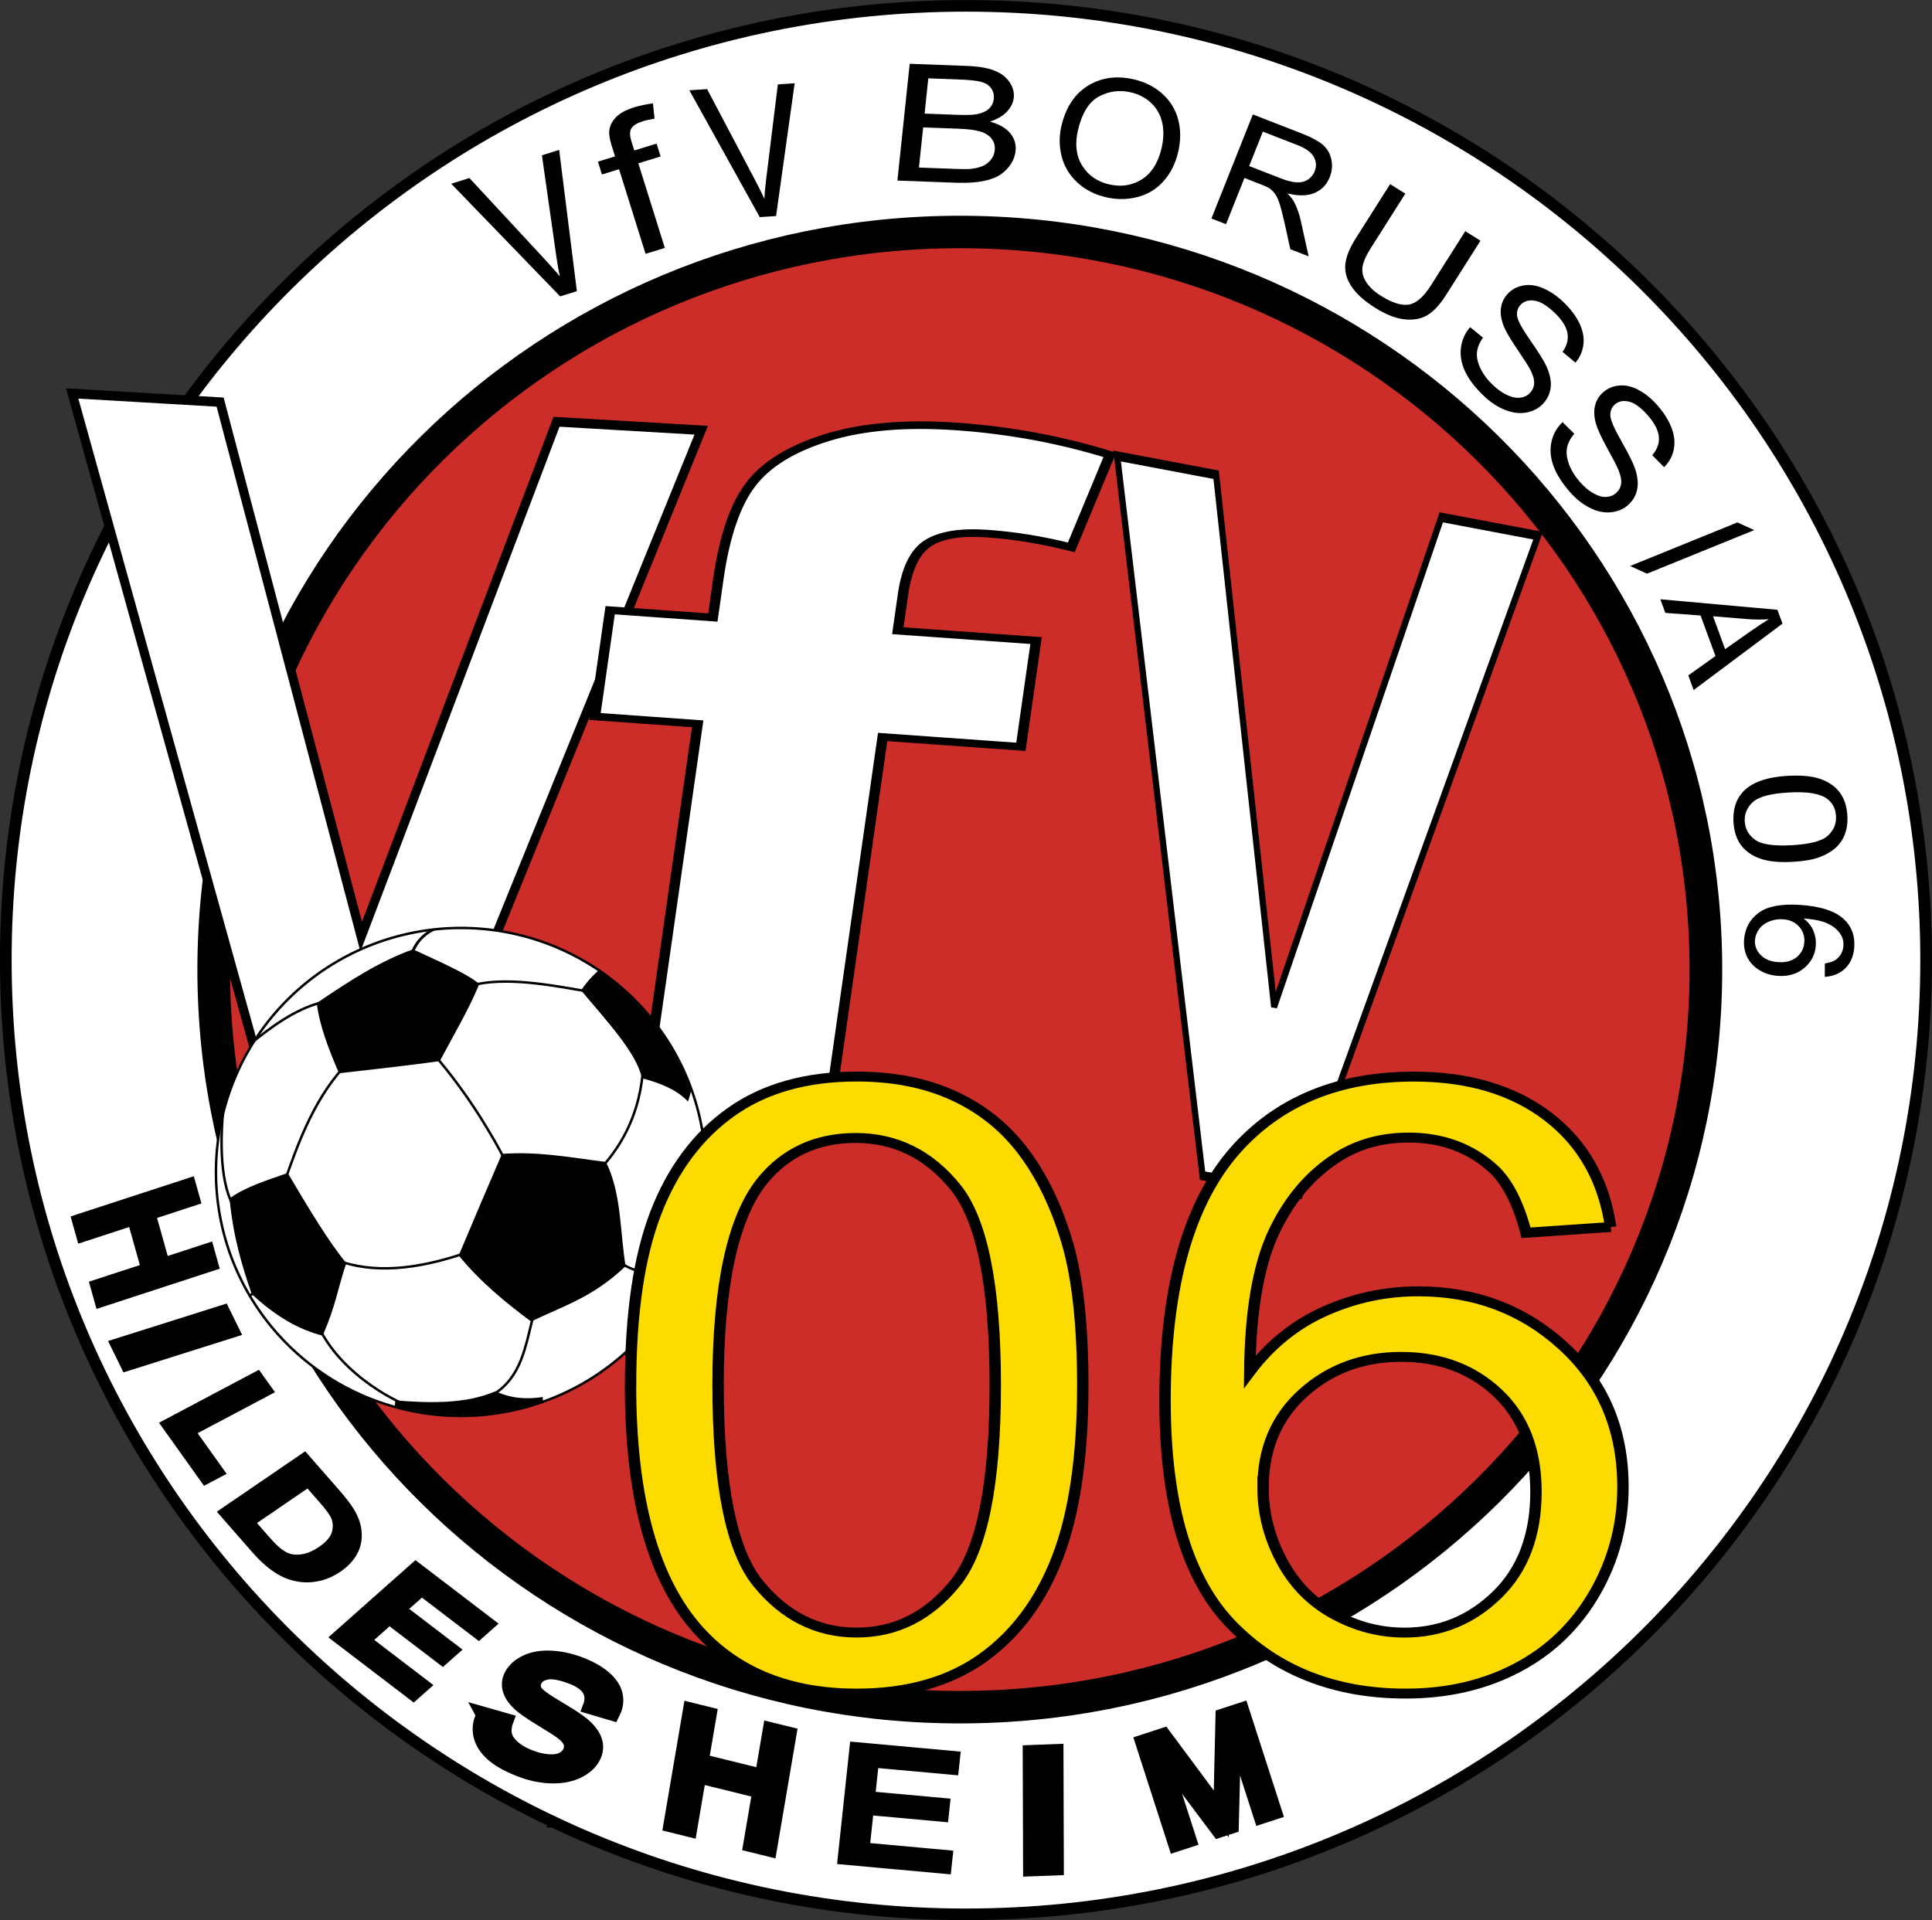
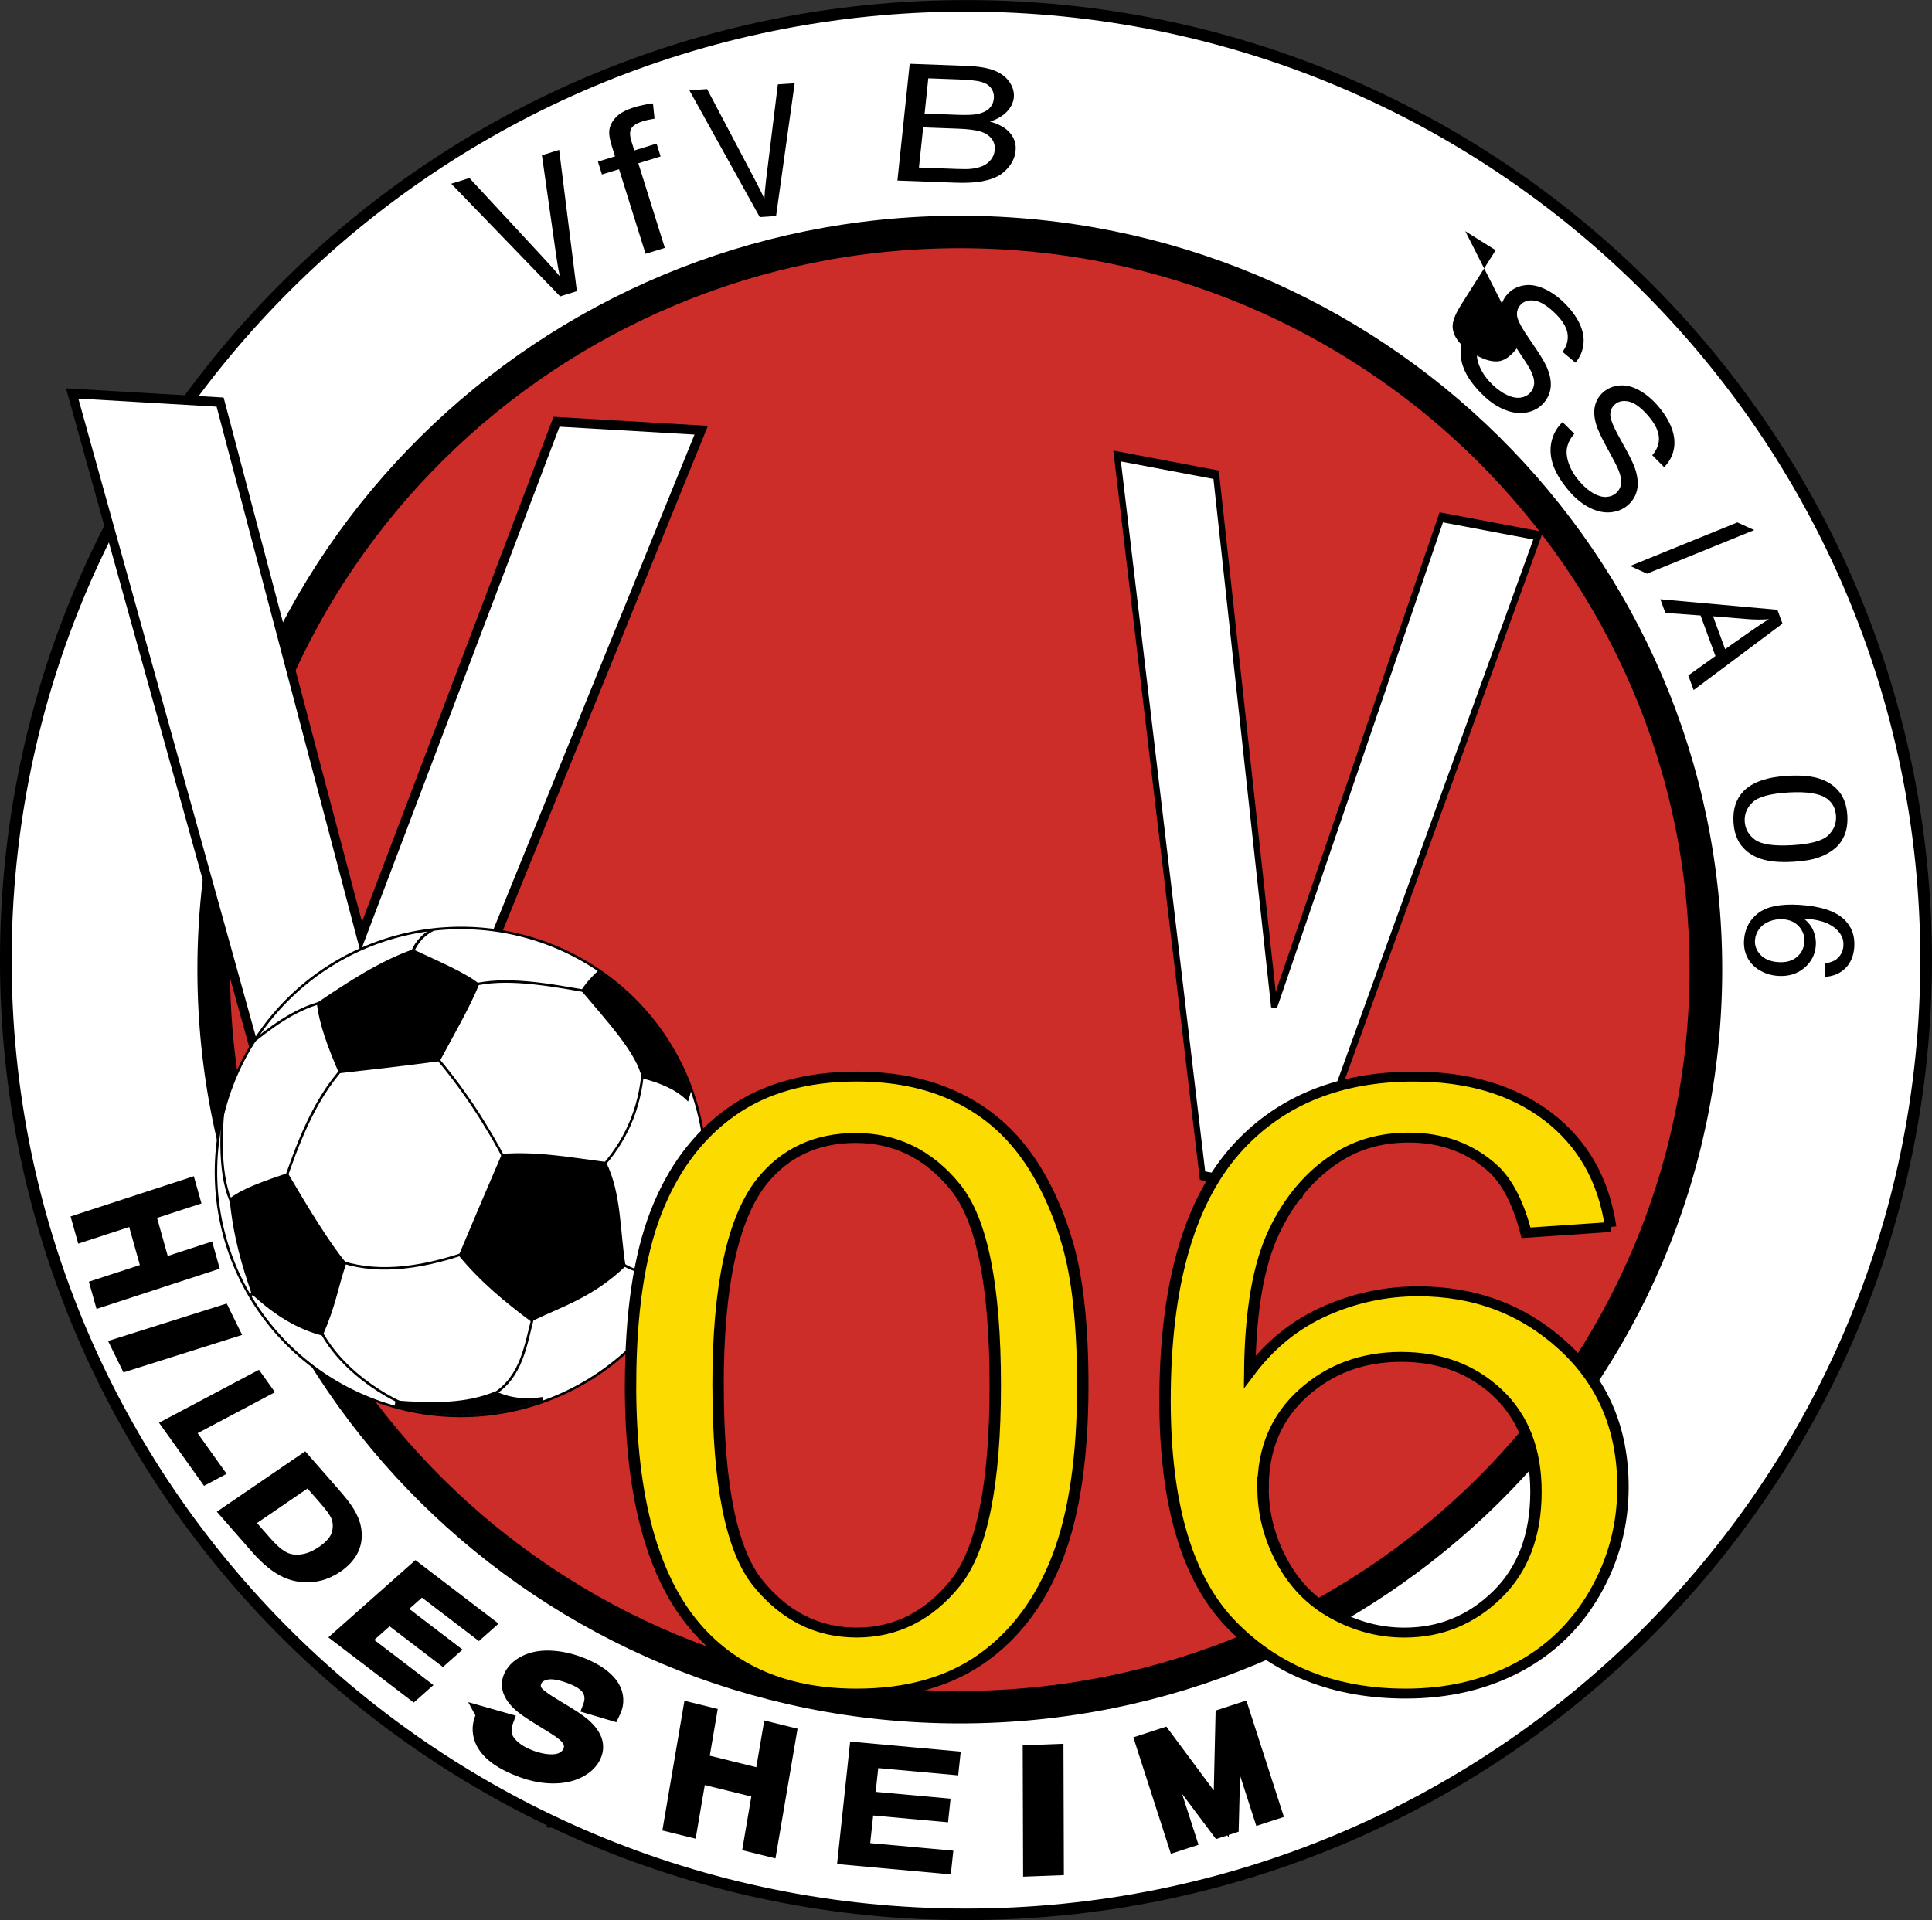
<svg xmlns="http://www.w3.org/2000/svg" xmlns:ns1="http://www.inkscape.org/namespaces/inkscape" xmlns:ns2="http://sodipodi.sourceforge.net/DTD/sodipodi-0.dtd" xmlns:xlink="http://www.w3.org/1999/xlink" width="1999.964" height="1987.982" id="svg2" version="1.1" ns1:version="0.48.0 r9654" ns2:docname="VFV Hildesheim.svg">
  <rect width="100%" height="100%" fill="#333333" stroke="none" />
  <defs id="defs4">
    <mask id="mask2920">
      <path id="path2918" style="fill:white;fill-opacity:1;fill-rule:evenodd;stroke:none" transform="matrix(0.997,0,0,0.997,2.02,0.525)" d="m 304,156.5 a 149,149 0 1 1 -298,0 149,149 0 1 1 298,0 z" ns1:connector-curvature="0" />
    </mask>
    <radialGradient gradientTransform="matrix(0.552,0,0,1.812,104.03,285.407)" gradientUnits="userSpaceOnUse" xlink:href="#linearGradient649" id="radialGradient1425" fy="353.912" fx="248.862" r="82.693" cy="353.912" cx="248.862" />
    <radialGradient gradientTransform="matrix(0.929,0,0,1.077,104.03,285.407)" gradientUnits="userSpaceOnUse" xlink:href="#linearGradient649" id="radialGradient1423" fy="873.314" fx="636.953" r="84.825" cy="873.314" cx="636.953" />
    <radialGradient gradientTransform="matrix(3.006,0,0,0.333,104.03,285.407)" gradientUnits="userSpaceOnUse" xlink:href="#linearGradient649" id="radialGradient1421" fy="2006.779" fx="77.703" r="25.949" cy="2006.779" cx="77.703" />
    <radialGradient gradientTransform="matrix(0.974,0,0,1.027,104.03,285.407)" gradientUnits="userSpaceOnUse" xlink:href="#linearGradient649" id="radialGradient1419" fy="585.318" fx="310.916" r="75.703" cy="585.318" cx="310.916" />
    <radialGradient gradientTransform="matrix(0.598,0,0,1.672,104.03,285.407)" gradientUnits="userSpaceOnUse" xlink:href="#linearGradient649" id="radialGradient1417" fy="373.53" fx="769.309" r="57.688" cy="373.53" cx="769.309" />
    <radialGradient gradientTransform="matrix(2.013,0,0,0.497,104.03,285.407)" gradientUnits="userSpaceOnUse" xlink:href="#linearGradient649" id="radialGradient1415" fy="1441.084" fx="254.259" r="42.647" cy="1441.084" cx="254.259" />
    <radialGradient gradientTransform="matrix(1.199,0,0,0.834,104.03,285.407)" gradientUnits="userSpaceOnUse" xlink:href="#linearGradient649" id="radialGradient1413" fy="622.333" fx="314.367" r="129.415" cy="622.333" cx="314.367" />
    <radialGradient gradientTransform="matrix(0.974,0,0,1.027,115.065,295.627)" gradientUnits="userSpaceOnUse" xlink:href="#linearGradient649" id="radialGradient1367" fy="585.318" fx="310.916" r="75.703" cy="585.318" cx="310.916" />
    <radialGradient gradientTransform="matrix(0.598,0,0,1.672,115.065,295.627)" gradientUnits="userSpaceOnUse" xlink:href="#linearGradient649" id="radialGradient1365" fy="373.53" fx="769.309" r="57.688" cy="373.53" cx="769.309" />
    <radialGradient gradientTransform="matrix(2.013,0,0,0.497,115.065,295.627)" gradientUnits="userSpaceOnUse" xlink:href="#linearGradient649" id="radialGradient1363" fy="1441.084" fx="254.259" r="42.647" cy="1441.084" cx="254.259" />
    <radialGradient xlink:href="#linearGradient684" id="radialGradient687" />
    <radialGradient xlink:href="#linearGradient684" id="radialGradient683" fy="0.109" fx="0.172" r="1.659" cy="0.109" cx="0.172" />
    <radialGradient gradientTransform="matrix(0.552,0,0,1.812,115.065,295.627)" gradientUnits="userSpaceOnUse" xlink:href="#linearGradient649" id="radialGradient877" fy="353.912" fx="248.862" r="82.693" cy="353.912" cx="248.862" />
    <radialGradient gradientTransform="matrix(0.929,0,0,1.077,115.065,295.627)" gradientUnits="userSpaceOnUse" xlink:href="#linearGradient649" id="radialGradient875" fy="873.314" fx="636.953" r="84.825" cy="873.314" cx="636.953" />
    <radialGradient gradientTransform="matrix(3.006,0,0,0.333,115.065,295.627)" gradientUnits="userSpaceOnUse" xlink:href="#linearGradient649" id="radialGradient654" fy="2006.779" fx="77.703" r="25.949" cy="2006.779" cx="77.703" />
    <radialGradient gradientTransform="matrix(1.199,0,0,0.834,115.065,295.627)" gradientUnits="userSpaceOnUse" xlink:href="#linearGradient649" id="radialGradient653" fy="622.333" fx="314.367" r="129.415" cy="622.333" cx="314.367" />
    <linearGradient spreadMethod="pad" gradientUnits="objectBoundingBox" xlink:href="#linearGradient684" id="linearGradient652" y2="-0.291" x2="1.036" y1="0.577" x1="0.397" />
    <linearGradient id="linearGradient649">
      <stop id="stop650" offset="0" style="stop-color:white;stop-opacity:1" />
      <stop id="stop651" offset="1" style="stop-color:black;stop-opacity:0.478" />
    </linearGradient>
    <linearGradient id="linearGradient684">
      <stop id="stop685" offset="0" style="stop-color:#ffe51a;stop-opacity:1" />
      <stop id="stop686" offset="1" style="stop-color:#e60000;stop-opacity:0" />
    </linearGradient>
  </defs>
  <ns2:namedview id="base" pagecolor="#ffffff" bordercolor="#666666" borderopacity="1.0" ns1:pageopacity="0.0" ns1:pageshadow="2" ns1:zoom="0.1" ns1:cx="1277.1239" ns1:cy="1746.3207" ns1:document-units="px" ns1:current-layer="layer1" showgrid="false" fit-margin-top="0" fit-margin-left="0" fit-margin-right="0" fit-margin-bottom="0" borderlayer="false" ns1:window-width="1680" ns1:window-height="988" ns1:window-x="-8" ns1:window-y="-8" ns1:window-maximized="1" />
  <g ns1:label="Ebene 1" ns1:groupmode="layer" id="layer1" transform="translate(-3.385,941.335)">
    <flowRoot xml:space="preserve" id="flowRoot3768" style="font-size:10px;font-style:normal;font-variant:normal;font-weight:normal;font-stretch:normal;text-align:center;line-height:125%;letter-spacing:0px;word-spacing:0px;writing-mode:lr-tb;text-anchor:middle;fill:black;fill-opacity:1;stroke:none;font-family:Arial;-inkscape-font-specification:Arial" transform="translate(2.033,552.502)">
      <flowRegion id="flowRegion3770">
        <rect id="rect3772" width="14.028" height="15.03" x="576.152" y="138.206" />
      </flowRegion>
      <flowPara id="flowPara3774" style="fill:white;fill-opacity:1;stroke:black;stroke-opacity:1" />
    </flowRoot>
    <flowRoot xml:space="preserve" id="flowRoot3784" style="font-size:10px;font-style:normal;font-variant:normal;font-weight:normal;font-stretch:normal;text-align:center;line-height:125%;letter-spacing:0px;word-spacing:0px;writing-mode:lr-tb;text-anchor:middle;fill:black;fill-opacity:1;stroke:none;font-family:Arial;-inkscape-font-specification:Arial" transform="translate(3.326,553.803)">
      <flowRegion id="flowRegion3786">
        <rect id="rect3788" width="148.297" height="201.403" x="566.132" y="195.725" style="font-style:normal;font-variant:normal;font-weight:normal;font-stretch:normal;font-family:Arial;-inkscape-font-specification:Arial" />
      </flowRegion>
      <flowPara id="flowPara3790" />
    </flowRoot>
    <g id="g4410" transform="matrix(4.021,0,0,3.997,-10.172,-3154.705)">
      <path style="fill:white;fill-opacity:1;fill-rule:evenodd;stroke:black;stroke-width:3;stroke-opacity:1" d="m 499.239,802.463 c 0,136.517 -110.669,247.186 -247.186,247.186 -136.517,0 -247.186,-110.669 -247.186,-247.186 0,-136.517 110.669,-247.186 247.186,-247.186 136.517,0 247.186,110.669 247.186,247.186 z" id="path3753" ns1:connector-curvature="0" />
      <path style="fill:#cc2d29;fill-opacity:1;fill-rule:evenodd;stroke:black;stroke-width:8.409;stroke-opacity:1" d="m 442.539,804.922 c 0,105.526 -85.994,191.071 -192.073,191.071 -106.079,0 -192.073,-85.545 -192.073,-191.071 0,-105.526 85.994,-191.071 192.073,-191.071 106.079,0 192.073,85.545 192.073,191.071 z" id="path3755" ns1:connector-curvature="0" />
      <g transform="matrix(6.074,0.357,-0.363,6.413,-3725.288,-422.796)" style="font-size:10px;font-style:normal;font-variant:normal;font-weight:normal;font-stretch:normal;text-align:center;line-height:125%;letter-spacing:0px;word-spacing:0px;writing-mode:lr-tb;text-anchor:middle;fill:white;fill-opacity:1;stroke:black;stroke-width:0.384;stroke-opacity:1;font-family:Arial;-inkscape-font-specification:Sans" id="flowRoot3776">
        <path d="m 635.137,162.017 -10.234,-28.633 6.27,0 7.246,21.191 7.012,-21.191 6.133,0 -10.254,28.633 z" style="font-size:40px;font-weight:bold;fill:white;stroke:black;-inkscape-font-specification:Arial Bold" id="path4205" ns1:connector-curvature="0" />
      </g>
      <g transform="matrix(8.677,0.622,-0.905,6.378,-4861.742,-648.798)" style="font-size:10px;font-style:normal;font-variant:normal;font-weight:normal;font-stretch:normal;text-align:center;line-height:125%;letter-spacing:0px;word-spacing:0px;writing-mode:lr-tb;text-anchor:middle;fill:white;fill-opacity:1;stroke:black;stroke-width:0.307;stroke-opacity:1;font-family:Arial;-inkscape-font-specification:Sans" id="flowRoot3792">
-         <path d="m 594.992,155.306 3.047,0 0,-1.562 c 0,-1.745 0.186,-3.047 0.557,-3.906 0.371,-0.859 1.055,-1.559 2.051,-2.1 0.996,-0.54 2.256,-0.811 3.779,-0.811 1.562,2e-5 3.092,0.234 4.59,0.703 l -0.742,3.828 c -0.872,-0.208 -1.712,-0.312 -2.52,-0.312 -0.794,2e-5 -1.364,0.186 -1.709,0.557 -0.345,0.371 -0.518,1.084 -0.518,2.139 l 0,1.465 4.102,0 0,4.316 -4.102,0 0,16.426 -5.488,0 0,-16.426 -3.047,0 z" style="font-size:40px;font-weight:bold;fill:white;stroke:black;-inkscape-font-specification:Arial Bold" id="path4208" ns1:connector-curvature="0" />
-       </g>
+         </g>
      <g transform="matrix(4.065,0.774,-0.685,6.234,-2157.895,-643.305)" style="font-size:10px;font-style:normal;font-variant:normal;font-weight:normal;font-stretch:normal;text-align:center;line-height:125%;letter-spacing:0px;word-spacing:0px;writing-mode:lr-tb;text-anchor:middle;fill:white;fill-opacity:1;stroke:black;stroke-width:0.384;stroke-opacity:1;font-family:Arial;-inkscape-font-specification:Sans" id="flowRoot3800">
        <path d="m 635.137,162.017 -10.234,-28.633 6.27,0 7.246,21.191 7.012,-21.191 6.133,0 -10.254,28.633 z" style="font-size:40px;font-weight:bold;fill:white;stroke:black;-inkscape-font-specification:Arial Bold" id="path4211" ns1:connector-curvature="0" />
      </g>
      <g transform="matrix(0.098,-0.414,0.413,0.098,42.027,906.816)" id="g3943">
        <path ns1:connector-curvature="0" d="m 304,156.5 a 149,149 0 1 1 -298,0 149,149 0 1 1 298,0 z" transform="matrix(0.997,0,0,0.997,2.02,0.525)" style="fill:white;fill-opacity:1;fill-rule:evenodd;stroke:none" id="path2916" />
        <g mask="url(#mask2920)" id="g2893">
          <g id="g2878">
            <path ns1:connector-curvature="0" d="M 592.817,448.412 C 586.062,437.891 579.544,433.033 566.681,429.798" transform="matrix(0.651,0,0,0.651,-87.309,-182.405)" style="font-size:12px;fill:none;stroke:black;stroke-width:2.306;stroke-miterlimit:4;stroke-dasharray:none;stroke-dashoffset:0" id="path623" />
            <path ns1:connector-curvature="0" d="m 50,45.375 13.5,13.75" transform="translate(1.573495e-5,-2.01112e-6)" style="font-size:12px;fill:none;stroke:black;stroke-width:1.5;stroke-linecap:butt;stroke-linejoin:miter;stroke-miterlimit:4;stroke-opacity:1;stroke-dasharray:none" id="path1939" />
            <path ns1:connector-curvature="0" d="M 48,92 C 17.343,113.956 9.875,158.506 11,158.25" transform="translate(1.573495e-5,-2.01112e-6)" style="font-size:12px;fill:none;stroke:black;stroke-width:1.5;stroke-linecap:butt;stroke-linejoin:miter;stroke-miterlimit:4;stroke-opacity:1;stroke-dasharray:none" id="path1941" />
            <path ns1:connector-curvature="0" d="m 87,95.25 c -3.161,23.337 5.251,48.914 22.75,76.25" transform="translate(1.573495e-5,-2.01112e-6)" style="font-size:12px;fill:none;stroke:black;stroke-width:1.5;stroke-linecap:butt;stroke-linejoin:miter;stroke-miterlimit:4;stroke-opacity:1;stroke-dasharray:none" id="path1943" />
            <path ns1:connector-curvature="0" d="M 29.125,206.875 C 43.552,221.299 62.727,219.085 80.75,219.5" transform="translate(1.573495e-5,-2.01112e-6)" style="font-size:12px;fill:none;stroke:black;stroke-width:1.5;stroke-linecap:butt;stroke-linejoin:miter;stroke-miterlimit:4;stroke-opacity:1;stroke-dasharray:none" id="path1945" />
            <path ns1:connector-curvature="0" d="m 124.628,264.859 c -3.122,8.252 -2.315,19.684 -0.53,31.908" transform="translate(1.573495e-5,-2.01112e-6)" style="font-size:12px;fill:none;stroke:black;stroke-width:1.5;stroke-linecap:butt;stroke-linejoin:miter;stroke-miterlimit:4;stroke-opacity:1;stroke-dasharray:none" id="path1947" />
            <path ns1:connector-curvature="0" d="M 103.061,28.42 C 114.538,16.929 139.156,9.512 171.297,6.146" transform="translate(1.573495e-5,-2.01112e-6)" style="font-size:12px;fill:none;stroke:black;stroke-width:1.5;stroke-linecap:butt;stroke-linejoin:miter;stroke-miterlimit:4;stroke-opacity:1;stroke-dasharray:none" id="path1949" />
            <path ns1:connector-curvature="0" d="M 237.323,50.075 C 229.336,35.199 215.265,23.51 200.375,12.25" transform="translate(1.573495e-5,-2.01112e-6)" style="font-size:12px;fill:none;stroke:black;stroke-width:1.5;stroke-linecap:butt;stroke-linejoin:miter;stroke-miterlimit:4;stroke-opacity:1;stroke-dasharray:none" id="path1951" />
            <path ns1:connector-curvature="0" d="m 127.986,54.052 c 17.643,1.987 49.487,4.601 74.777,18.915" transform="translate(1.573495e-5,-2.01112e-6)" style="font-size:12px;fill:none;stroke:black;stroke-width:1.5;stroke-linecap:butt;stroke-linejoin:miter;stroke-miterlimit:4;stroke-opacity:1;stroke-dasharray:none" id="path1953" />
            <path ns1:connector-curvature="0" d="m 222.5,124 c -15.122,20.853 -33.378,40.314 -54.5,58.5" style="fill:none;stroke:black;stroke-width:1.5;stroke-linecap:butt;stroke-linejoin:miter;stroke-miterlimit:4;stroke-opacity:1;stroke-dasharray:none" id="path1964" />
            <path ns1:connector-curvature="0" d="m 177.5,238.25 c 19.358,10.801 40.561,15.445 66.25,11.25" style="fill:none;stroke:black;stroke-width:1.5;stroke-linecap:butt;stroke-linejoin:miter;stroke-miterlimit:4;stroke-opacity:1;stroke-dasharray:none" id="path1966" />
            <path ns1:connector-curvature="0" d="m 268.5,136.5 c 9.881,18.552 11.331,44.887 12.75,71.25" style="fill:none;stroke:black;stroke-width:1.5;stroke-linecap:butt;stroke-linejoin:miter;stroke-miterlimit:4;stroke-opacity:1;stroke-dasharray:none" id="path1968" />
            <path ns1:connector-curvature="0" d="m 277.75,96.75 c 8.139,0.274 16.027,4.574 23.5,15.5" style="fill:none;stroke:black;stroke-width:1.5;stroke-linecap:butt;stroke-linejoin:miter;stroke-miterlimit:4;stroke-opacity:1;stroke-dasharray:none" id="path1970" />
          </g>
          <g id="g2870">
            <path ns1:connector-curvature="0" d="m 40.25,98 c 20.654,3.619 29.153,2.16 46.25,3.75 C 96.607,88.488 113.762,71.702 131.75,54.5 124.326,42.915 117.319,31.059 108.5,23.75 86.11,31.341 70.165,40.689 55,50.25 45.482,66.824 40.435,82.759 40.25,98 z" style="fill:black;fill-opacity:1;fill-rule:evenodd;stroke:none" id="path1972" />
            <path ns1:connector-curvature="0" d="m 198,70.75 c 6.793,18.669 12.634,35.436 21.25,57.75 17.726,4.681 36.626,10.301 51.25,12.5 4.701,-9.437 7.811,-27.624 11.25,-44 -11.68,-18.118 -28.341,-33.746 -45.25,-49.25 -12.436,4.485 -25.404,13.229 -38.5,23 z" style="fill:black;fill-opacity:1;fill-rule:evenodd;stroke:none" id="path2860" />
            <path ns1:connector-curvature="0" d="m 106.75,167 c 22.795,3.75 44.787,7.5 66.25,11.25 6.636,20.833 7.494,41.667 9.75,62.5 -16.41,13.636 -39.039,17.942 -59,26.25 -23.226,-15.013 -32.683,-31.748 -46,-48 7.647,-17.586 16.082,-35.073 29,-52 z" style="fill:black;fill-opacity:1;fill-rule:evenodd;stroke:none" id="path2862" />
            <path ns1:connector-curvature="0" d="m 1.061,148.805 c 0.032,1.048 8.047,2.226 10.96,1.061 3.346,21.418 7.729,42.145 19.445,57.983 -2.294,11.223 -0.134,20.22 3.182,28.638 -20.318,5.695 -18.552,8.774 -26.517,12.374" style="fill:black;fill-opacity:1;fill-rule:evenodd;stroke:none" id="path2864" />
            <path ns1:connector-curvature="0" d="m 75.66,284.393 c 19.311,5.113 33.379,15.037 48.26,9.899 4.377,6.2 16.486,10.684 48.083,12.021 l -85.913,7.601" style="fill:black;fill-opacity:1;fill-rule:evenodd;stroke:none" id="path2866" />
            <path ns1:connector-curvature="0" d="m 299.625,212.625 c -5.637,-4.154 -11.469,-8.114 -18.75,-10.625 -14.5,19.317 -29,41.308 -43.5,48.25 -0.267,11.909 -2.123,22.547 -7.375,30.469 10.951,0.739 22.389,0.699 35,-1.219" style="fill:black;fill-opacity:1;fill-rule:evenodd;stroke:none" id="path2868" />
          </g>
        </g>
        <path ns1:connector-curvature="0" d="m 304,156.5 a 149,149 0 1 1 -298,0 149,149 0 1 1 298,0 z" transform="matrix(0.997,0,0,0.997,2.02,0.525)" style="fill:none;stroke:black;stroke-width:1.505;stroke-linecap:round;stroke-linejoin:round;stroke-miterlimit:4;stroke-opacity:1;stroke-dasharray:none;stroke-dashoffset:0" id="path2923" />
      </g>
      <g transform="matrix(12.47,0,0,10.933,7873.289,-2393.216)" style="font-size:10px;font-style:normal;font-variant:normal;font-weight:normal;font-stretch:normal;text-align:center;line-height:125%;letter-spacing:0px;word-spacing:0px;writing-mode:lr-tb;text-anchor:middle;fill:#fcdb00;fill-opacity:1;stroke:black;stroke-width:0.235;stroke-opacity:1;font-family:Arial;-inkscape-font-specification:Sans" id="flowRoot3969">
        <path d="m -618.09,302.371 c 0,-1.693 0.174,-3.055 0.522,-4.087 0.348,-1.032 0.866,-1.828 1.553,-2.388 0.687,-0.56 1.551,-0.84 2.593,-0.84 0.768,1e-5 1.442,0.155 2.021,0.464 0.579,0.309 1.058,0.755 1.436,1.338 0.378,0.583 0.674,1.292 0.889,2.129 0.215,0.837 0.322,1.965 0.322,3.384 -1e-5,1.68 -0.173,3.035 -0.518,4.067 -0.345,1.032 -0.861,1.829 -1.548,2.393 -0.687,0.563 -1.554,0.845 -2.603,0.845 -1.38,0 -2.464,-0.495 -3.252,-1.484 -0.944,-1.191 -1.416,-3.131 -1.416,-5.82 z m 1.807,0 c 0,2.35 0.275,3.914 0.825,4.692 0.55,0.778 1.229,1.167 2.036,1.167 0.807,0 1.486,-0.391 2.036,-1.172 0.55,-0.781 0.825,-2.344 0.825,-4.688 -10e-6,-2.357 -0.275,-3.923 -0.825,-4.697 -0.55,-0.775 -1.235,-1.162 -2.056,-1.162 -0.807,1e-5 -1.452,0.342 -1.934,1.025 -0.605,0.872 -0.908,2.484 -0.908,4.834 z" style="font-size:20px;line-height:118%;letter-spacing:-0.019px;word-spacing:0.001px;fill:#fcdb00;stroke:black" id="path4214" ns1:connector-curvature="0" />
        <path d="m -597.855,298.621 -1.748,0.137 c -0.156,-0.69 -0.378,-1.191 -0.664,-1.504 -0.475,-0.501 -1.061,-0.752 -1.758,-0.752 -0.56,1e-5 -1.051,0.156 -1.475,0.469 -0.553,0.404 -0.99,0.993 -1.309,1.768 -0.319,0.775 -0.485,1.878 -0.498,3.311 0.423,-0.645 0.941,-1.123 1.553,-1.436 0.612,-0.312 1.253,-0.469 1.924,-0.469 1.172,1e-5 2.17,0.431 2.993,1.294 0.824,0.863 1.235,1.978 1.235,3.345 -10e-6,0.898 -0.194,1.733 -0.581,2.505 -0.387,0.771 -0.92,1.362 -1.597,1.772 -0.677,0.41 -1.445,0.615 -2.305,0.615 -1.465,0 -2.66,-0.539 -3.584,-1.616 -0.924,-1.077 -1.387,-2.853 -1.387,-5.327 0,-2.767 0.511,-4.779 1.533,-6.035 0.892,-1.094 2.093,-1.641 3.604,-1.641 1.126,1e-5 2.049,0.316 2.769,0.947 0.719,0.632 1.151,1.504 1.294,2.617 z m -7.178,6.172 c 0,0.605 0.129,1.185 0.386,1.738 0.257,0.553 0.617,0.975 1.079,1.265 0.462,0.29 0.947,0.435 1.455,0.435 0.742,0 1.38,-0.299 1.914,-0.898 0.534,-0.599 0.801,-1.413 0.801,-2.441 -10e-6,-0.99 -0.264,-1.769 -0.791,-2.339 -0.527,-0.57 -1.191,-0.854 -1.992,-0.855 -0.794,1e-5 -1.468,0.285 -2.021,0.855 -0.553,0.57 -0.83,1.317 -0.83,2.241 z" style="font-size:20px;line-height:118%;letter-spacing:-0.019px;word-spacing:0.001px;fill:#fcdb00;stroke:black" id="path4216" ns1:connector-curvature="0" />
      </g>
      <g transform="matrix(1.014,-0.068,0.232,1.159,-416.708,460.773)" style="font-size:10px;font-style:normal;font-variant:normal;font-weight:normal;font-stretch:normal;text-align:center;line-height:125%;letter-spacing:0px;word-spacing:0px;writing-mode:lr-tb;text-anchor:middle;fill:black;fill-opacity:1;stroke:black;stroke-width:0.374;stroke-opacity:1;font-family:Arial;-inkscape-font-specification:Sans" id="flowRoot3977">
        <path d="m 570.191,162.017 -11.094,-28.633 4.102,0 7.441,20.801 c 0.599,1.667 1.1,3.229 1.504,4.688 0.443,-1.562 0.957,-3.125 1.543,-4.688 l 7.734,-20.801 3.867,0 -11.211,28.633 z" style="font-size:40px;fill:black;stroke:black;-inkscape-font-specification:Arial" id="path4219" ns1:connector-curvature="0" />
      </g>
      <g transform="matrix(1.039,-0.328,0.564,1.133,-536.201,633.738)" style="font-size:10px;font-style:normal;font-variant:normal;font-weight:normal;font-stretch:normal;text-align:center;line-height:125%;letter-spacing:0px;word-spacing:0px;writing-mode:lr-tb;text-anchor:middle;fill:black;fill-opacity:1;stroke:black;stroke-width:0.374;stroke-opacity:1;font-family:Arial;-inkscape-font-specification:Sans" id="flowRoot3993">
        <path d="m 570.191,162.017 -11.094,-28.633 4.102,0 7.441,20.801 c 0.599,1.667 1.1,3.229 1.504,4.688 0.443,-1.562 0.957,-3.125 1.543,-4.688 l 7.734,-20.801 3.867,0 -11.211,28.633 z" style="font-size:40px;fill:black;stroke:black;-inkscape-font-specification:Arial" id="path4222" ns1:connector-curvature="0" />
      </g>
      <g transform="matrix(1.419,-0.439,0.379,1.217,-747.324,668.278)" style="font-size:10px;font-style:normal;font-variant:normal;font-weight:normal;font-stretch:normal;text-align:center;line-height:125%;letter-spacing:0px;word-spacing:0px;writing-mode:lr-tb;text-anchor:middle;fill:black;fill-opacity:1;font-family:Arial;-inkscape-font-specification:Sans" id="flowRoot4001">
        <path d="m 599.133,176.048 0,-18.008 -3.105,0 0,-2.734 3.105,0 0,-2.207 c 0,-1.393 0.124,-2.428 0.371,-3.105 0.339,-0.911 0.934,-1.65 1.787,-2.217 0.853,-0.566 2.048,-0.85 3.584,-0.85 0.99,2e-5 2.083,0.117 3.281,0.352 l -0.527,3.066 c -0.729,-0.13 -1.419,-0.195 -2.07,-0.195 -1.068,3e-5 -1.823,0.228 -2.266,0.684 -0.443,0.456 -0.664,1.309 -0.664,2.559 l 0,1.914 4.043,0 0,2.734 -4.043,0 0,18.008 z" style="font-size:40px;fill:black;-inkscape-font-specification:Arial" id="path4225" ns1:connector-curvature="0" />
      </g>
      <g transform="matrix(5.457,0.204,-0.442,4.226,2491.785,-1067.16)" style="font-size:10px;font-style:normal;font-variant:normal;font-weight:normal;font-stretch:normal;text-align:center;line-height:125%;letter-spacing:0px;word-spacing:0px;writing-mode:lr-tb;text-anchor:middle;fill:black;fill-opacity:1;stroke:none;font-family:Arial;-inkscape-font-specification:Sans" id="flowRoot4009">
        <path d="m -380.217,412.981 0,-7.158 2.686,0 c 0.547,1e-5 0.986,0.072 1.316,0.217 0.33,0.145 0.589,0.368 0.776,0.669 0.187,0.301 0.281,0.616 0.281,0.945 -10e-6,0.306 -0.083,0.594 -0.249,0.864 -0.166,0.27 -0.417,0.488 -0.752,0.654 0.433,0.127 0.766,0.343 0.999,0.649 0.233,0.306 0.349,0.667 0.349,1.084 -1e-5,0.335 -0.071,0.647 -0.212,0.935 -0.142,0.288 -0.317,0.51 -0.525,0.666 -0.208,0.156 -0.47,0.274 -0.784,0.354 -0.314,0.08 -0.699,0.12 -1.155,0.12 z m 0.947,-4.15 1.548,0 c 0.42,1e-5 0.721,-0.028 0.903,-0.083 0.241,-0.072 0.422,-0.19 0.544,-0.356 0.122,-0.166 0.183,-0.374 0.183,-0.625 -10e-6,-0.238 -0.057,-0.447 -0.171,-0.627 -0.114,-0.181 -0.277,-0.304 -0.488,-0.371 -0.212,-0.067 -0.575,-0.1 -1.089,-0.1 l -1.431,0 z m 0,3.306 1.782,0 c 0.306,0 0.521,-0.011 0.645,-0.034 0.218,-0.039 0.4,-0.104 0.547,-0.195 0.146,-0.091 0.267,-0.224 0.361,-0.398 0.094,-0.174 0.142,-0.375 0.142,-0.603 0,-0.267 -0.068,-0.499 -0.205,-0.696 -0.137,-0.197 -0.326,-0.335 -0.569,-0.415 -0.243,-0.08 -0.592,-0.12 -1.047,-0.12 l -1.655,0 z" id="path4228" ns1:connector-curvature="0" />
      </g>
      <g transform="matrix(4.388,0.998,-0.939,4.129,2155.418,-746.326)" style="font-size:10px;font-style:normal;font-variant:normal;font-weight:normal;font-stretch:normal;text-align:center;line-height:125%;letter-spacing:0px;word-spacing:0px;writing-mode:lr-tb;text-anchor:middle;fill:black;fill-opacity:1;stroke:none;font-family:Arial;-inkscape-font-specification:Sans" id="flowRoot4017">
-         <path d="m -341.435,405.338 c 0,-1.188 0.319,-2.118 0.957,-2.791 0.638,-0.672 1.462,-1.008 2.471,-1.008 0.661,10e-6 1.257,0.158 1.787,0.474 0.531,0.316 0.935,0.756 1.213,1.321 0.278,0.565 0.417,1.205 0.417,1.921 0,0.726 -0.146,1.375 -0.439,1.948 -0.293,0.573 -0.708,1.007 -1.245,1.301 -0.537,0.295 -1.117,0.442 -1.738,0.442 -0.674,-10e-6 -1.276,-0.163 -1.807,-0.488 -0.531,-0.326 -0.933,-0.77 -1.206,-1.333 -0.273,-0.563 -0.41,-1.159 -0.41,-1.787 z m 0.977,0.015 c 0,0.863 0.232,1.542 0.696,2.039 0.464,0.496 1.046,0.745 1.746,0.745 0.713,0 1.3,-0.251 1.76,-0.752 0.461,-0.501 0.691,-1.213 0.691,-2.134 -1e-5,-0.583 -0.099,-1.091 -0.295,-1.526 -0.197,-0.435 -0.485,-0.771 -0.864,-1.011 -0.379,-0.239 -0.805,-0.359 -1.277,-0.359 -0.671,0 -1.248,0.23 -1.731,0.691 -0.483,0.461 -0.725,1.23 -0.725,2.307 z" id="path4231" ns1:connector-curvature="0" />
-       </g>
+         </g>
      <g transform="matrix(3.967,1.555,-1.49,3.766,2100.408,-472.783)" style="font-size:10px;font-style:normal;font-variant:normal;font-weight:normal;font-stretch:normal;text-align:center;line-height:125%;letter-spacing:0px;word-spacing:0px;writing-mode:lr-tb;text-anchor:middle;fill:black;fill-opacity:1;stroke:none;font-family:Arial;-inkscape-font-specification:Sans" id="flowRoot4025">
-         <path d="m -296.062,409.856 0,-7.158 3.174,0 c 0.638,1e-5 1.123,0.064 1.455,0.193 0.332,0.129 0.597,0.356 0.796,0.681 0.199,0.326 0.298,0.685 0.298,1.079 0,0.508 -0.164,0.936 -0.493,1.284 -0.329,0.348 -0.837,0.57 -1.523,0.664 0.251,0.12 0.441,0.239 0.571,0.356 0.277,0.254 0.539,0.571 0.786,0.952 l 1.245,1.948 -1.191,0 -0.947,-1.489 c -0.277,-0.43 -0.505,-0.758 -0.684,-0.986 -0.179,-0.228 -0.339,-0.387 -0.481,-0.479 -0.142,-0.091 -0.286,-0.155 -0.432,-0.19 -0.107,-0.023 -0.283,-0.034 -0.527,-0.034 l -1.099,0 0,3.179 z m 0.947,-3.999 2.036,0 c 0.433,10e-6 0.771,-0.045 1.016,-0.134 0.244,-0.089 0.43,-0.233 0.557,-0.43 0.127,-0.197 0.19,-0.411 0.19,-0.642 -1e-5,-0.339 -0.123,-0.617 -0.369,-0.835 -0.246,-0.218 -0.634,-0.327 -1.165,-0.327 l -2.266,0 z" id="path4234" ns1:connector-curvature="0" />
-       </g>
+         </g>
      <g transform="matrix(4.133,2.604,-2.135,3.388,2231.159,-101.735)" style="font-size:10px;font-style:normal;font-variant:normal;font-weight:normal;font-stretch:normal;text-align:center;line-height:125%;letter-spacing:0px;word-spacing:0px;writing-mode:lr-tb;text-anchor:middle;fill:black;fill-opacity:1;stroke:none;font-family:Arial;-inkscape-font-specification:Sans" id="flowRoot4033">
-         <path d="m -242.426,397.479 0.947,0 0,4.136 c 0,0.719 -0.081,1.291 -0.244,1.714 -0.163,0.423 -0.457,0.767 -0.881,1.033 -0.425,0.265 -0.982,0.398 -1.672,0.398 -0.671,-10e-6 -1.219,-0.116 -1.645,-0.347 -0.426,-0.231 -0.731,-0.566 -0.913,-1.003 -0.182,-0.438 -0.273,-1.036 -0.273,-1.794 l 0,-4.136 0.947,0 0,4.131 c 0,0.622 0.058,1.08 0.173,1.375 0.116,0.295 0.314,0.522 0.596,0.681 0.282,0.16 0.626,0.239 1.033,0.239 0.697,0 1.193,-0.158 1.489,-0.474 0.296,-0.316 0.444,-0.923 0.444,-1.821 z" id="path4237" ns1:connector-curvature="0" />
+         <path d="m -242.426,397.479 0.947,0 0,4.136 l 0,-4.136 0.947,0 0,4.131 c 0,0.622 0.058,1.08 0.173,1.375 0.116,0.295 0.314,0.522 0.596,0.681 0.282,0.16 0.626,0.239 1.033,0.239 0.697,0 1.193,-0.158 1.489,-0.474 0.296,-0.316 0.444,-0.923 0.444,-1.821 z" id="path4237" ns1:connector-curvature="0" />
      </g>
      <g transform="matrix(4.581,2.099,-3.856,1.577,2702.657,409.206)" style="font-size:10px;font-style:normal;font-variant:normal;font-weight:normal;font-stretch:normal;text-align:center;line-height:125%;letter-spacing:0px;word-spacing:0px;writing-mode:lr-tb;text-anchor:middle;fill:black;fill-opacity:1;stroke:none;font-family:Arial;-inkscape-font-specification:Sans" id="flowRoot4049">
        <path d="m -161.392,399.449 0,-7.158 0.947,0 0,7.158 z" id="path4240" ns1:connector-curvature="0" />
      </g>
      <g transform="matrix(1.28,3.51,-3.719,0.967,2086.494,777.737)" style="font-size:10px;font-style:normal;font-variant:normal;font-weight:normal;font-stretch:normal;text-align:center;line-height:125%;letter-spacing:0px;word-spacing:0px;writing-mode:lr-tb;text-anchor:middle;fill:black;fill-opacity:1;stroke:none;font-family:Arial;-inkscape-font-specification:Sans" id="flowRoot4057">
        <path d="m -129.917,400.481 2.749,-7.158 1.021,0 2.93,7.158 -1.079,0 -0.835,-2.168 -2.993,0 -0.786,2.168 z m 2.065,-2.939 2.427,0 -0.747,-1.982 c -0.228,-0.602 -0.397,-1.097 -0.508,-1.484 -0.091,0.459 -0.22,0.915 -0.386,1.367 z" id="path4243" ns1:connector-curvature="0" />
      </g>
      <g transform="matrix(3.445,3.317,-2.895,3.163,2240.126,52.255)" style="font-size:10px;font-style:normal;font-variant:normal;font-weight:normal;font-stretch:normal;text-align:center;line-height:125%;letter-spacing:0px;word-spacing:0px;writing-mode:lr-tb;text-anchor:middle;fill:black;fill-opacity:1;stroke:none;font-family:Arial;-inkscape-font-specification:Sans" id="flowRoot4065">
        <path d="m -203.938,399.212 0.894,-0.078 c 0.042,0.358 0.141,0.652 0.295,0.881 0.155,0.23 0.395,0.415 0.72,0.557 0.326,0.142 0.692,0.212 1.099,0.212 0.361,0 0.68,-0.054 0.957,-0.161 0.277,-0.107 0.483,-0.255 0.618,-0.442 0.135,-0.187 0.203,-0.391 0.203,-0.613 -1e-5,-0.225 -0.065,-0.421 -0.195,-0.588 -0.13,-0.168 -0.345,-0.308 -0.645,-0.422 -0.192,-0.075 -0.617,-0.191 -1.274,-0.349 -0.658,-0.158 -1.118,-0.307 -1.382,-0.447 -0.342,-0.179 -0.597,-0.401 -0.764,-0.666 -0.168,-0.265 -0.251,-0.562 -0.251,-0.891 0,-0.361 0.103,-0.699 0.308,-1.013 0.205,-0.314 0.505,-0.553 0.898,-0.715 0.394,-0.163 0.832,-0.244 1.313,-0.244 0.531,10e-6 0.999,0.086 1.404,0.256 0.405,0.171 0.717,0.422 0.935,0.754 0.218,0.332 0.335,0.708 0.352,1.128 l -0.908,0.068 c -0.049,-0.452 -0.214,-0.794 -0.496,-1.025 -0.282,-0.231 -0.697,-0.347 -1.248,-0.347 -0.573,10e-6 -0.99,0.105 -1.252,0.315 -0.262,0.21 -0.393,0.463 -0.393,0.759 0,0.257 0.093,0.469 0.278,0.635 0.182,0.166 0.658,0.336 1.428,0.51 0.77,0.174 1.298,0.326 1.584,0.457 0.417,0.192 0.724,0.435 0.923,0.73 0.199,0.295 0.298,0.634 0.298,1.018 0,0.381 -0.109,0.74 -0.327,1.077 -0.218,0.337 -0.531,0.599 -0.94,0.786 -0.409,0.187 -0.868,0.281 -1.379,0.281 -0.648,-10e-6 -1.191,-0.094 -1.628,-0.283 -0.438,-0.189 -0.781,-0.473 -1.03,-0.852 -0.249,-0.379 -0.38,-0.808 -0.393,-1.287 z" id="path4246" ns1:connector-curvature="0" />
      </g>
      <g transform="matrix(3.125,3.62,-3.173,2.883,2309.634,250.43)" style="font-size:10px;font-style:normal;font-variant:normal;font-weight:normal;font-stretch:normal;text-align:center;line-height:125%;letter-spacing:0px;word-spacing:0px;writing-mode:lr-tb;text-anchor:middle;fill:black;fill-opacity:1;stroke:none;font-family:Arial;-inkscape-font-specification:Sans" id="flowRoot4073">
        <path d="m -203.938,399.212 0.894,-0.078 c 0.042,0.358 0.141,0.652 0.295,0.881 0.155,0.23 0.395,0.415 0.72,0.557 0.326,0.142 0.692,0.212 1.099,0.212 0.361,0 0.68,-0.054 0.957,-0.161 0.277,-0.107 0.483,-0.255 0.618,-0.442 0.135,-0.187 0.203,-0.391 0.203,-0.613 -1e-5,-0.225 -0.065,-0.421 -0.195,-0.588 -0.13,-0.168 -0.345,-0.308 -0.645,-0.422 -0.192,-0.075 -0.617,-0.191 -1.274,-0.349 -0.658,-0.158 -1.118,-0.307 -1.382,-0.447 -0.342,-0.179 -0.597,-0.401 -0.764,-0.666 -0.168,-0.265 -0.251,-0.562 -0.251,-0.891 0,-0.361 0.103,-0.699 0.308,-1.013 0.205,-0.314 0.505,-0.553 0.898,-0.715 0.394,-0.163 0.832,-0.244 1.313,-0.244 0.531,10e-6 0.999,0.086 1.404,0.256 0.405,0.171 0.717,0.422 0.935,0.754 0.218,0.332 0.335,0.708 0.352,1.128 l -0.908,0.068 c -0.049,-0.452 -0.214,-0.794 -0.496,-1.025 -0.282,-0.231 -0.697,-0.347 -1.248,-0.347 -0.573,10e-6 -0.99,0.105 -1.252,0.315 -0.262,0.21 -0.393,0.463 -0.393,0.759 0,0.257 0.093,0.469 0.278,0.635 0.182,0.166 0.658,0.336 1.428,0.51 0.77,0.174 1.298,0.326 1.584,0.457 0.417,0.192 0.724,0.435 0.923,0.73 0.199,0.295 0.298,0.634 0.298,1.018 0,0.381 -0.109,0.74 -0.327,1.077 -0.218,0.337 -0.531,0.599 -0.94,0.786 -0.409,0.187 -0.868,0.281 -1.379,0.281 -0.648,-10e-6 -1.191,-0.094 -1.628,-0.283 -0.438,-0.189 -0.781,-0.473 -1.03,-0.852 -0.249,-0.379 -0.38,-0.808 -0.393,-1.287 z" id="path4249" ns1:connector-curvature="0" />
      </g>
      <g transform="matrix(0.272,4.773,-4.011,0.229,2183.731,1866.796)" style="font-size:10px;font-style:normal;font-variant:normal;font-weight:normal;font-stretch:normal;text-align:center;line-height:125%;letter-spacing:0px;word-spacing:0px;writing-mode:lr-tb;text-anchor:middle;fill:black;fill-opacity:1;stroke:none;font-family:Arial;-inkscape-font-specification:Sans" id="flowRoot4089">
        <path d="m -252.743,411.7 c 0,-0.846 0.087,-1.528 0.261,-2.043 0.174,-0.516 0.433,-0.914 0.776,-1.194 0.343,-0.28 0.776,-0.42 1.296,-0.42 0.384,1e-5 0.721,0.077 1.011,0.232 0.29,0.155 0.529,0.378 0.718,0.669 0.189,0.291 0.337,0.646 0.444,1.064 0.107,0.418 0.161,0.982 0.161,1.692 0,0.84 -0.086,1.518 -0.259,2.034 -0.173,0.516 -0.431,0.915 -0.774,1.196 -0.343,0.282 -0.777,0.422 -1.301,0.422 -0.69,-10e-6 -1.232,-0.247 -1.626,-0.742 -0.472,-0.596 -0.708,-1.566 -0.708,-2.91 z m 0.903,0 c -1e-5,1.175 0.138,1.957 0.413,2.346 0.275,0.389 0.614,0.584 1.018,0.584 0.404,0 0.743,-0.195 1.018,-0.586 0.275,-0.391 0.413,-1.172 0.413,-2.344 0,-1.178 -0.138,-1.961 -0.413,-2.349 -0.275,-0.387 -0.618,-0.581 -1.028,-0.581 -0.404,10e-6 -0.726,0.171 -0.967,0.513 -0.303,0.436 -0.454,1.242 -0.454,2.417 z" id="path4252" ns1:connector-curvature="0" />
      </g>
      <g transform="matrix(-0.323,3.946,-3.883,-0.244,1985.884,1727.202)" style="font-size:10px;font-style:normal;font-variant:normal;font-weight:normal;font-stretch:normal;text-align:center;line-height:125%;letter-spacing:0px;word-spacing:0px;writing-mode:lr-tb;text-anchor:middle;fill:black;fill-opacity:1;stroke:none;font-family:Arial;-inkscape-font-specification:Sans" id="flowRoot4097">
        <path d="m -208.089,406.888 -0.874,0.068 c -0.078,-0.345 -0.189,-0.596 -0.332,-0.752 -0.238,-0.251 -0.531,-0.376 -0.879,-0.376 -0.28,10e-6 -0.526,0.078 -0.737,0.234 -0.277,0.202 -0.495,0.496 -0.654,0.884 -0.16,0.387 -0.243,0.939 -0.249,1.655 0.212,-0.322 0.47,-0.562 0.776,-0.718 0.306,-0.156 0.627,-0.234 0.962,-0.234 0.586,0 1.085,0.216 1.497,0.647 0.412,0.431 0.618,0.989 0.618,1.672 -1e-5,0.449 -0.097,0.867 -0.291,1.252 -0.194,0.386 -0.46,0.681 -0.798,0.886 -0.339,0.205 -0.723,0.308 -1.152,0.308 -0.732,-10e-6 -1.33,-0.269 -1.792,-0.808 -0.462,-0.539 -0.693,-1.427 -0.693,-2.664 0,-1.383 0.256,-2.389 0.767,-3.018 0.446,-0.547 1.047,-0.82 1.802,-0.82 0.563,10e-6 1.025,0.158 1.384,0.474 0.36,0.316 0.575,0.752 0.647,1.309 z m -3.589,3.086 c -1e-5,0.303 0.064,0.592 0.193,0.869 0.129,0.277 0.308,0.487 0.54,0.632 0.231,0.145 0.474,0.217 0.728,0.217 0.371,0 0.69,-0.15 0.957,-0.449 0.267,-0.299 0.4,-0.706 0.4,-1.221 -10e-6,-0.495 -0.132,-0.885 -0.396,-1.169 -0.264,-0.285 -0.596,-0.427 -0.996,-0.427 -0.397,0 -0.734,0.142 -1.011,0.427 -0.277,0.285 -0.415,0.658 -0.415,1.121 z" id="path4255" ns1:connector-curvature="0" />
      </g>
      <g transform="matrix(1.009,3.621,-3.889,1.277,1996.598,2035.997)" style="font-size:10px;font-style:normal;font-variant:normal;font-weight:normal;font-stretch:normal;text-align:center;line-height:125%;letter-spacing:0px;word-spacing:0px;writing-mode:lr-tb;text-anchor:middle;fill:black;fill-opacity:1;stroke:black;stroke-opacity:1;font-family:Arial;-inkscape-font-specification:Sans" id="flowRoot4330">
        <path d="m -458.891,388.168 0,-7.158 0.947,0 0,2.939 3.721,0 0,-2.939 0.947,0 0,7.158 -0.947,0 0,-3.374 -3.721,0 0,3.374 z" style="" id="path4515" />
      </g>
      <g transform="matrix(4.19,8.585,-4.268,1.356,3224.497,3482.458)" style="font-size:10px;font-style:normal;font-variant:normal;font-weight:normal;font-stretch:normal;text-align:center;line-height:125%;letter-spacing:0px;word-spacing:0px;writing-mode:lr-tb;text-anchor:middle;fill:black;fill-opacity:1;stroke:none;font-family:Arial;-inkscape-font-specification:Sans" id="flowRoot4338">
        <path d="m -362.626,392.199 0,-7.158 0.947,0 0,7.158 z" style="" id="path4518" />
      </g>
      <g transform="matrix(2.118,2.986,-3.154,1.682,1900.97,1174.554)" style="font-size:10px;font-style:normal;font-variant:normal;font-weight:normal;font-stretch:normal;text-align:center;line-height:125%;letter-spacing:0px;word-spacing:0px;writing-mode:lr-tb;text-anchor:middle;fill:black;fill-opacity:1;stroke:black;stroke-opacity:1;font-family:Arial;-inkscape-font-specification:Sans" id="flowRoot4346">
        <path d="m -301.379,385.449 0,-7.158 0.947,0 0,6.313 3.525,0 0,0.845 z" style="" id="path4521" />
      </g>
      <g transform="matrix(2.996,3.446,-2.832,1.948,1936.037,1123.556)" style="font-size:10px;font-style:normal;font-variant:normal;font-weight:normal;font-stretch:normal;text-align:center;line-height:125%;letter-spacing:0px;word-spacing:0px;writing-mode:lr-tb;text-anchor:middle;fill:black;fill-opacity:1;stroke:black;stroke-width:0.877;stroke-opacity:1;font-family:Arial;-inkscape-font-specification:Sans" id="flowRoot4354">
        <path d="m -266.357,380.043 0,-7.158 2.466,0 c 0.557,1e-5 0.981,0.034 1.274,0.103 0.41,0.094 0.76,0.265 1.05,0.513 0.378,0.319 0.66,0.727 0.847,1.223 0.187,0.496 0.281,1.064 0.281,1.702 -10e-6,0.544 -0.064,1.025 -0.19,1.445 -0.127,0.42 -0.29,0.767 -0.488,1.042 -0.199,0.275 -0.416,0.492 -0.652,0.649 -0.236,0.158 -0.521,0.278 -0.854,0.359 -0.334,0.081 -0.717,0.122 -1.15,0.122 z m 0.947,-0.845 1.528,0 c 0.472,0 0.842,-0.044 1.111,-0.132 0.269,-0.088 0.483,-0.212 0.642,-0.371 0.225,-0.225 0.4,-0.527 0.525,-0.906 0.125,-0.379 0.188,-0.839 0.188,-1.379 0,-0.749 -0.123,-1.324 -0.369,-1.726 -0.246,-0.402 -0.544,-0.671 -0.896,-0.808 -0.254,-0.098 -0.662,-0.146 -1.226,-0.146 l -1.504,0 z" style="" id="path4524" />
      </g>
      <g transform="matrix(3.467,2.663,-2.748,2.452,1893.064,652.796)" style="font-size:10px;font-style:normal;font-variant:normal;font-weight:normal;font-stretch:normal;text-align:center;line-height:125%;letter-spacing:0px;word-spacing:0px;writing-mode:lr-tb;text-anchor:middle;fill:black;fill-opacity:1;stroke:black;stroke-opacity:1;font-family:Arial;-inkscape-font-specification:Sans" id="flowRoot4362">
        <path d="m -222.83,374.637 0,-7.158 5.176,0 0,0.845 -4.229,0 0,2.192 3.96,0 0,0.84 -3.96,0 0,2.437 4.395,0 0,0.845 z" style="" id="path4527" />
      </g>
      <g transform="matrix(4.788,1.742,-1.999,3.665,1726.253,-38.279)" style="font-size:10px;font-style:normal;font-variant:normal;font-weight:normal;font-stretch:normal;text-align:center;line-height:125%;letter-spacing:0px;word-spacing:0px;writing-mode:lr-tb;text-anchor:middle;fill:black;fill-opacity:1;stroke:black;stroke-opacity:1;font-family:Arial;-inkscape-font-specification:Sans" id="flowRoot4370">
        <path d="m -179.922,368.306 0.894,-0.078 c 0.042,0.358 0.141,0.652 0.295,0.881 0.155,0.23 0.395,0.415 0.72,0.557 0.326,0.142 0.692,0.212 1.099,0.212 0.361,0 0.68,-0.054 0.957,-0.161 0.277,-0.107 0.483,-0.255 0.618,-0.442 0.135,-0.187 0.203,-0.391 0.203,-0.613 0,-0.225 -0.065,-0.421 -0.195,-0.588 -0.13,-0.168 -0.345,-0.308 -0.645,-0.422 -0.192,-0.075 -0.617,-0.191 -1.274,-0.349 -0.658,-0.158 -1.118,-0.307 -1.382,-0.447 -0.342,-0.179 -0.597,-0.401 -0.764,-0.666 -0.168,-0.265 -0.251,-0.562 -0.251,-0.891 0,-0.361 0.103,-0.699 0.308,-1.013 0.205,-0.314 0.505,-0.553 0.898,-0.715 0.394,-0.163 0.832,-0.244 1.313,-0.244 0.531,10e-6 0.999,0.086 1.404,0.256 0.405,0.171 0.717,0.422 0.935,0.754 0.218,0.332 0.335,0.708 0.352,1.128 l -0.908,0.068 c -0.049,-0.452 -0.214,-0.794 -0.496,-1.025 -0.282,-0.231 -0.697,-0.347 -1.248,-0.347 -0.573,1e-5 -0.99,0.105 -1.252,0.315 -0.262,0.21 -0.393,0.463 -0.393,0.759 0,0.257 0.093,0.469 0.278,0.635 0.182,0.166 0.658,0.336 1.428,0.51 0.77,0.174 1.298,0.326 1.584,0.457 0.417,0.192 0.724,0.435 0.923,0.73 0.199,0.295 0.298,0.634 0.298,1.018 -10e-6,0.381 -0.109,0.74 -0.327,1.077 -0.218,0.337 -0.531,0.599 -0.94,0.786 -0.409,0.187 -0.868,0.281 -1.379,0.281 -0.648,-10e-6 -1.191,-0.094 -1.628,-0.283 -0.438,-0.189 -0.781,-0.473 -1.03,-0.852 -0.249,-0.379 -0.38,-0.808 -0.393,-1.287 z" style="" id="path4530" />
      </g>
      <g transform="matrix(3.716,-1.219,1.185,3.696,1430.913,-1138.269)" style="font-size:10px;font-style:normal;font-variant:normal;font-weight:normal;font-stretch:normal;text-align:center;line-height:125%;letter-spacing:0px;word-spacing:0px;writing-mode:lr-tb;text-anchor:middle;fill:black;fill-opacity:1;stroke:black;stroke-opacity:1;font-family:Arial;-inkscape-font-specification:Sans" id="flowRoot4378">
        <path d="m -443.287,440.856 0,-7.158 1.426,0 1.694,5.068 c 0.156,0.472 0.27,0.825 0.342,1.06 0.081,-0.26 0.208,-0.643 0.381,-1.147 l 1.714,-4.98 1.274,0 0,7.158 -0.913,0 0,-5.991 -2.08,5.991 -0.854,0 -2.07,-6.094 0,6.094 z" style="" id="path4533" />
      </g>
      <g transform="matrix(4.402,1.094,-0.697,4.119,2467.03,-70.422)" style="font-size:10px;font-style:normal;font-variant:normal;font-weight:normal;font-stretch:normal;text-align:center;line-height:125%;letter-spacing:0px;word-spacing:0px;writing-mode:lr-tb;text-anchor:middle;fill:black;fill-opacity:1;stroke:black;stroke-opacity:1;font-family:Arial;-inkscape-font-specification:Sans" id="flowRoot4386">
        <path d="m -458.891,388.168 0,-7.158 0.947,0 0,2.939 3.721,0 0,-2.939 0.947,0 0,7.158 -0.947,0 0,-3.374 -3.721,0 0,3.374 z" style="" id="path4536" />
      </g>
      <g transform="matrix(4.868,0.445,-0.43,4.051,1466.479,-383.085)" style="font-size:10px;font-style:normal;font-variant:normal;font-weight:normal;font-stretch:normal;text-align:center;line-height:125%;letter-spacing:0px;word-spacing:0px;writing-mode:lr-tb;text-anchor:middle;fill:black;fill-opacity:1;stroke:black;stroke-width:0.672;stroke-opacity:1;font-family:Arial;-inkscape-font-specification:Sans" id="flowRoot4394">
        <path d="m -222.83,374.637 0,-7.158 5.176,0 0,0.845 -4.229,0 0,2.192 3.96,0 0,0.84 -3.96,0 0,2.437 4.395,0 0,0.845 z" style="" id="path4539" />
      </g>
      <g transform="matrix(7.686,-0.295,0.014,4.491,3050.021,-829.446)" style="font-size:10px;font-style:normal;font-variant:normal;font-weight:normal;font-stretch:normal;text-align:center;line-height:125%;letter-spacing:0px;word-spacing:0px;writing-mode:lr-tb;text-anchor:middle;fill:black;fill-opacity:1;stroke:black;stroke-width:0.418;stroke-opacity:1;font-family:Arial;-inkscape-font-specification:Sans" id="flowRoot4402">
        <path d="m -362.626,392.199 0,-7.158 0.947,0 0,7.158 z" style="" id="path4542" />
      </g>
    </g>
  </g>
</svg>